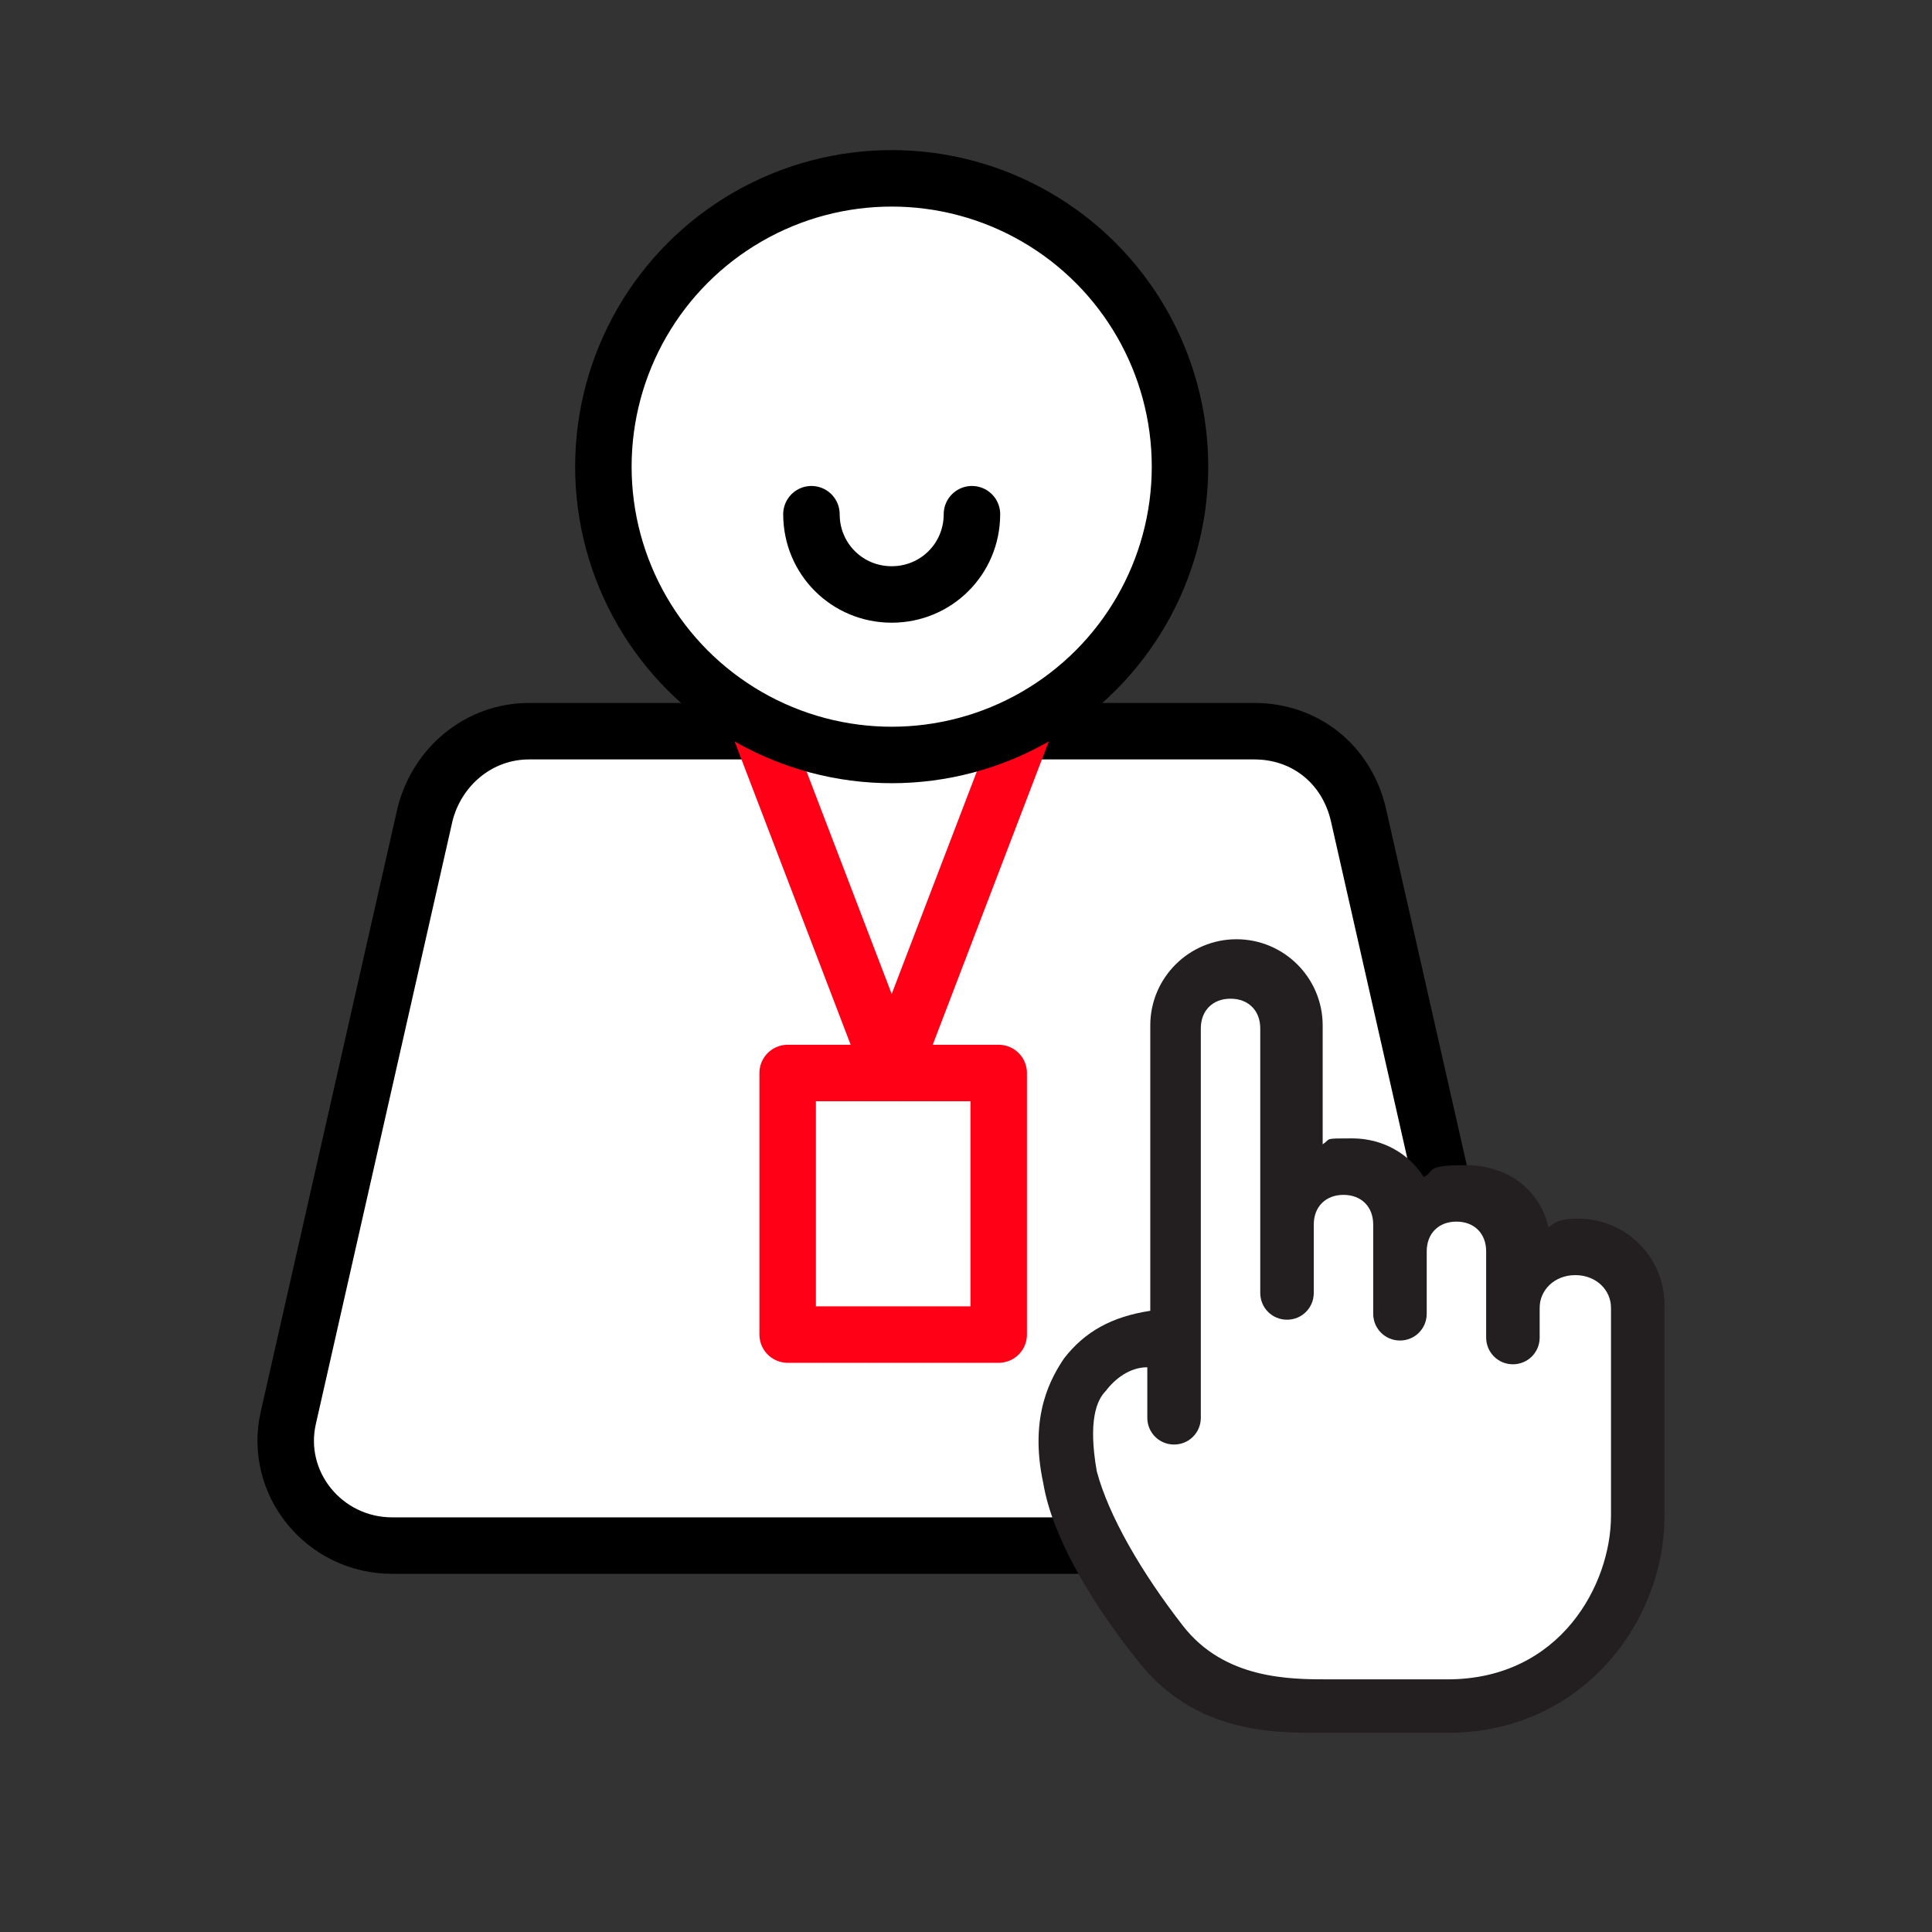
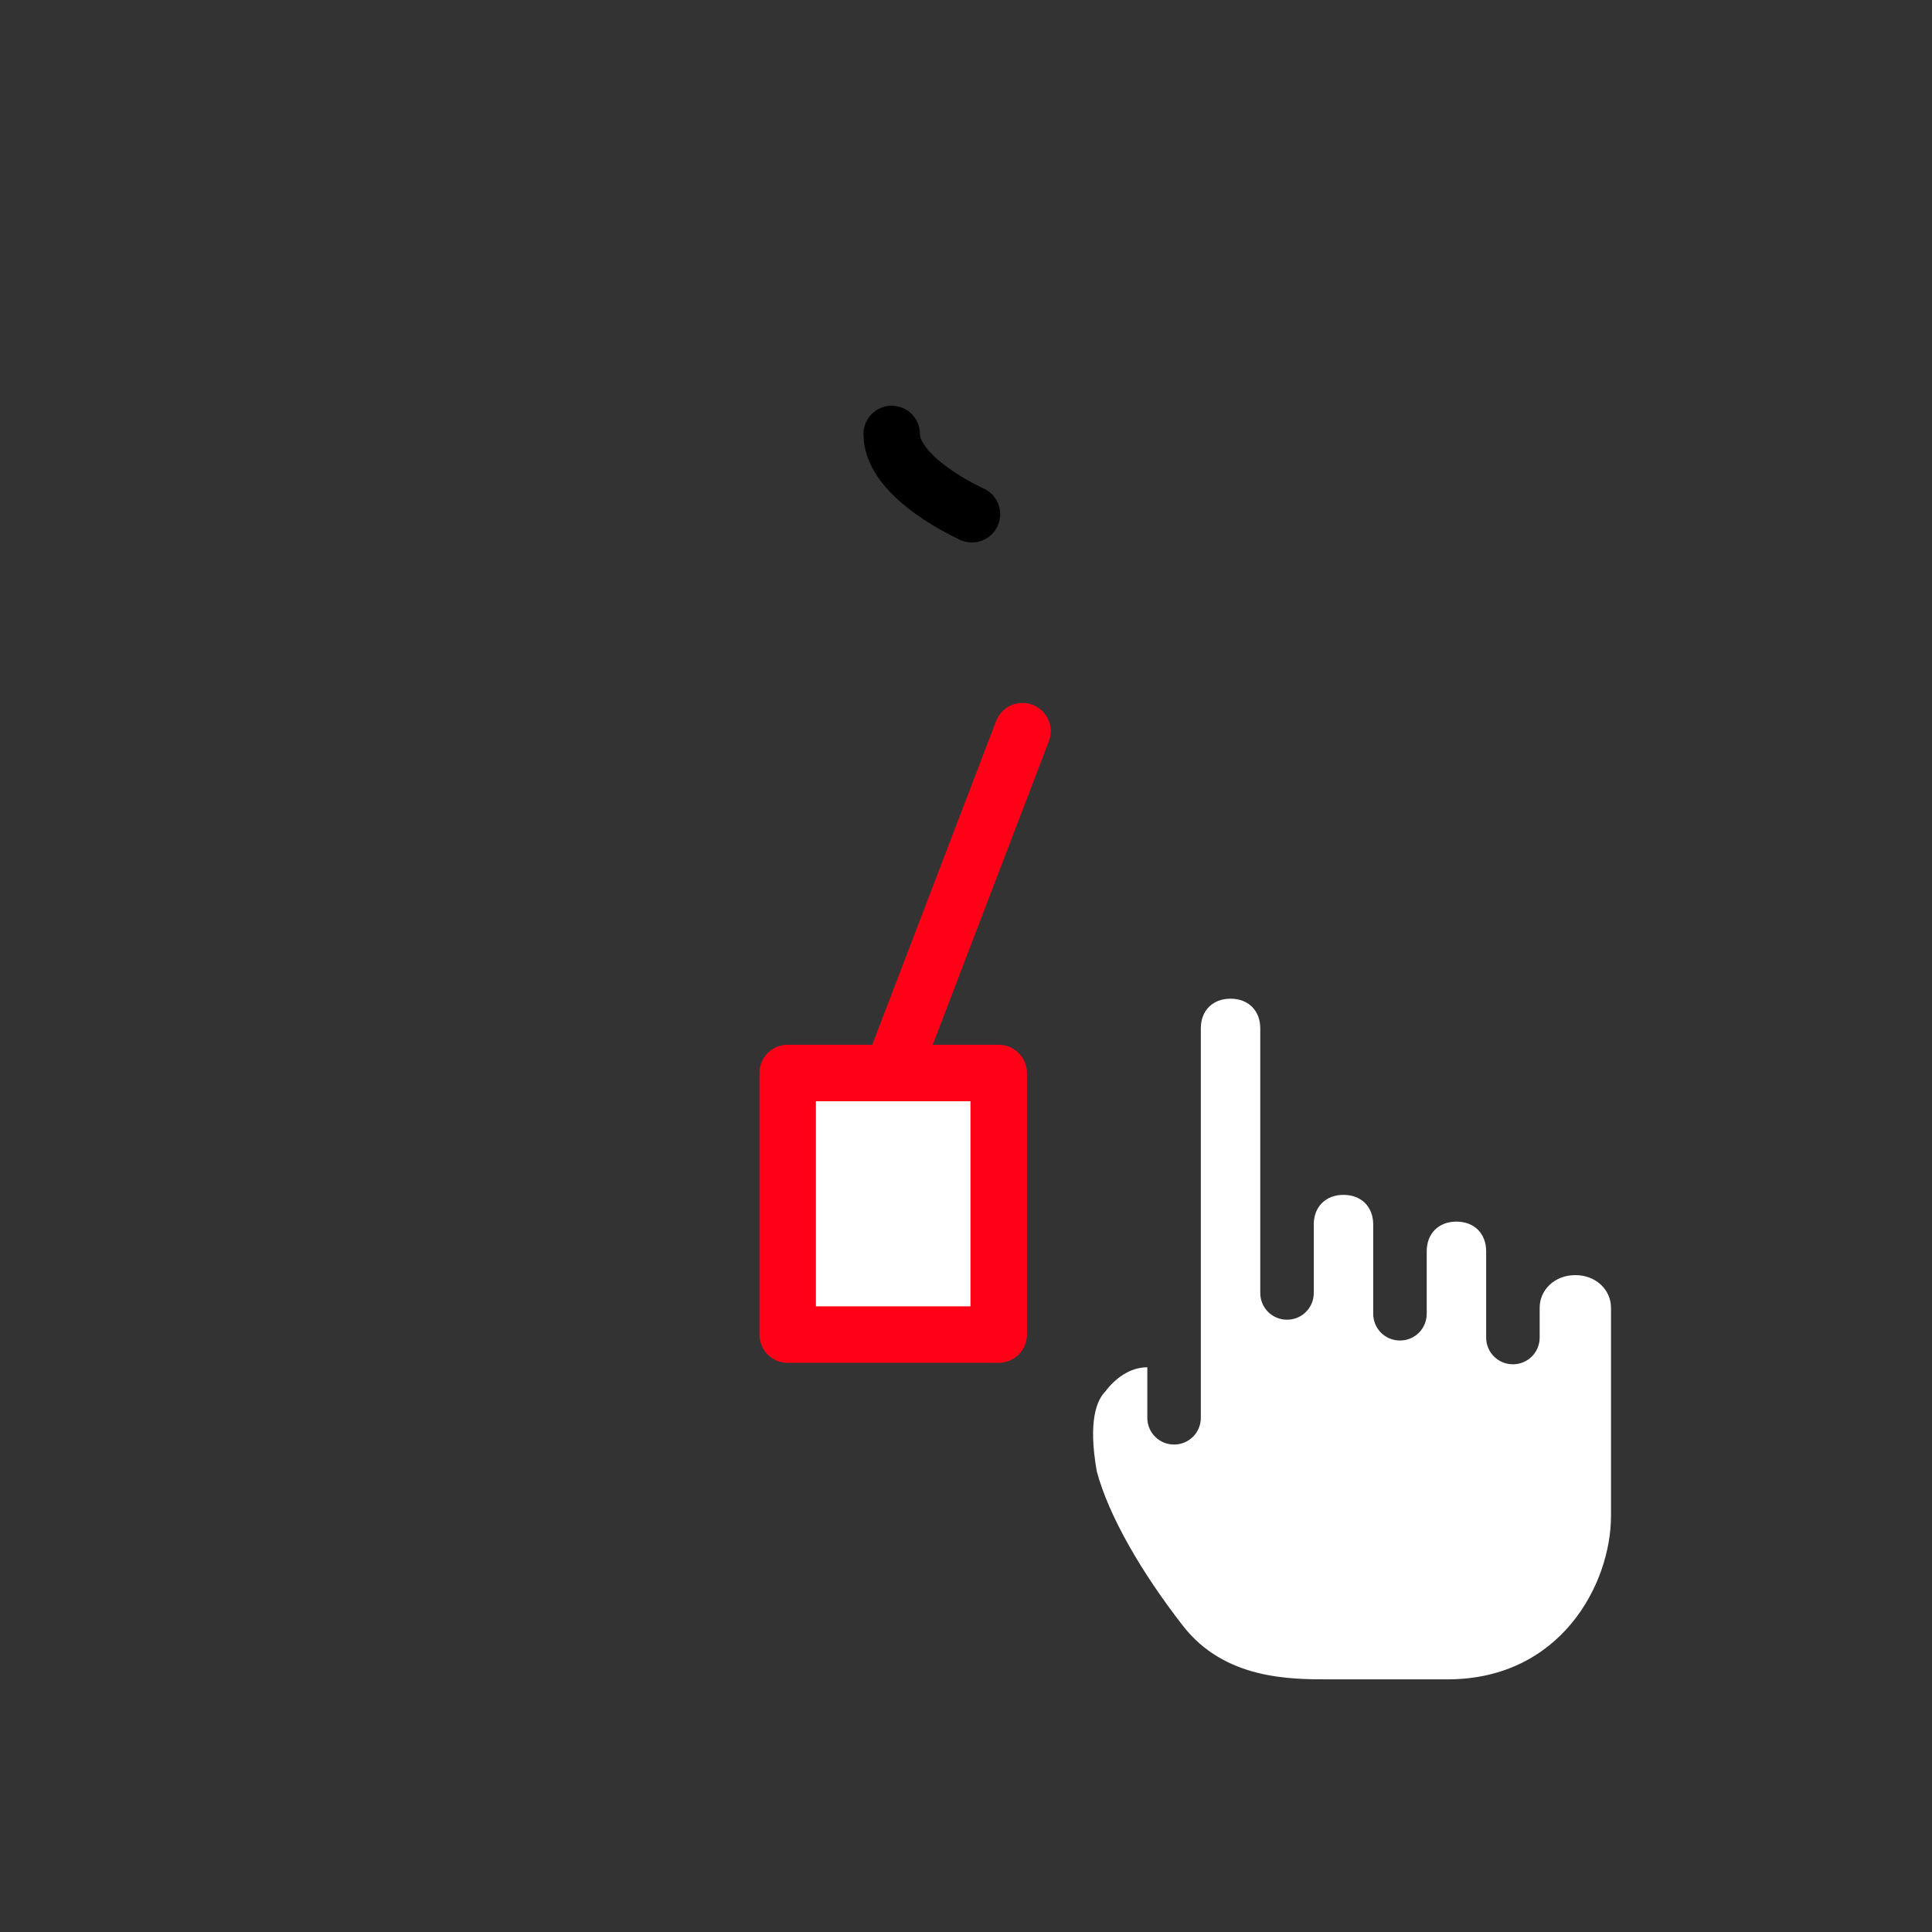
<svg xmlns="http://www.w3.org/2000/svg" id="_레이어_1" version="1.1" viewBox="0 0 65 65">
  <rect x="0" y="0" width="65" height="65" fill="#333333" stroke="none" />
  <defs>
    <style>
      .st0, .st1, .st2 {
        fill: #fff;
      }

      .st0, .st1, .st3 {
        stroke-linecap: round;
        stroke-linejoin: round;
        stroke-width: 1.9px;
      }

      .st0, .st3 {
        stroke: #ff0017;
      }

      .st1 {
        stroke: #000;
      }

      .st4 {
        fill: #231f20;
      }

      .st3 {
        fill: none;
      }
    </style>
  </defs>
  <g>
-     <path class="st1" d="M46.8,52H13.2c-2.3,0-4-2.1-3.5-4.3l4.6-20.3c.4-1.6,1.8-2.8,3.5-2.8h24.4c1.7,0,3.1,1.1,3.5,2.8l4.6,20.3c.5,2.2-1.2,4.3-3.5,4.3Z" />
    <g>
      <rect class="st0" x="26.5" y="36.1" width="7.1" height="8.8" />
-       <line class="st3" x1="30" y1="36.1" x2="25.6" y2="24.6" />
      <line class="st3" x1="30" y1="36.1" x2="34.4" y2="24.6" />
    </g>
-     <circle class="st1" cx="30" cy="15.7" r="9.7" />
-     <path class="st1" d="M32.7,17.3c0,1.5-1.2,2.7-2.7,2.7s-2.7-1.2-2.7-2.7" />
+     <path class="st1" d="M32.7,17.3s-2.7-1.2-2.7-2.7" />
  </g>
  <g>
-     <path class="st4" d="M53.2,41c-.4,0-.8,0-1.1.3-.3-1.3-1.4-2.1-2.8-2.1s-1,.2-1.4.4c-.5-.8-1.4-1.3-2.4-1.3s-.7,0-1,.2v-4c0-1.6-1.3-2.9-2.9-2.9s-2.9,1.3-2.9,2.9v9.6c-1.3.2-2.2.7-2.9,1.6-.4.6-1.2,1.9-.7,4.2.3,1.8,1.6,4,3.2,6,1.9,2.4,4.5,2.4,6.1,2.4s.2,0,.3,0h4c4.5,0,7.3-3.7,7.3-7.3v-7.1c0-1.6-1.3-2.9-2.9-2.9h.1Z" />
    <path class="st2" d="M54.2,51c0,2.3-1.7,5.5-5.5,5.5h-4c-1.3,0-3.5,0-4.9-1.8s-2.5-3.7-2.9-5.2c-.3-1.7,0-2.4.3-2.7.3-.4.8-.8,1.4-.8v1.7c0,.5.4.9.9.9s.9-.4.9-.9v-13.1c0-.6.4-1,1-1s1,.4,1,1v8.9c0,.5.4.9.9.9s.9-.4.9-.9v-2.3c0-.6.4-1,1-1s1,.4,1,1v3c0,.5.4.9.9.9s.9-.4.9-.9v-2.1c0-.6.4-1,1-1s1,.4,1,1v2.9c0,.5.4.9.9.9s.9-.4.9-.9v-1c0-.6.5-1.1,1.2-1.1s1.2.5,1.2,1.1v7h0Z" />
  </g>
</svg>